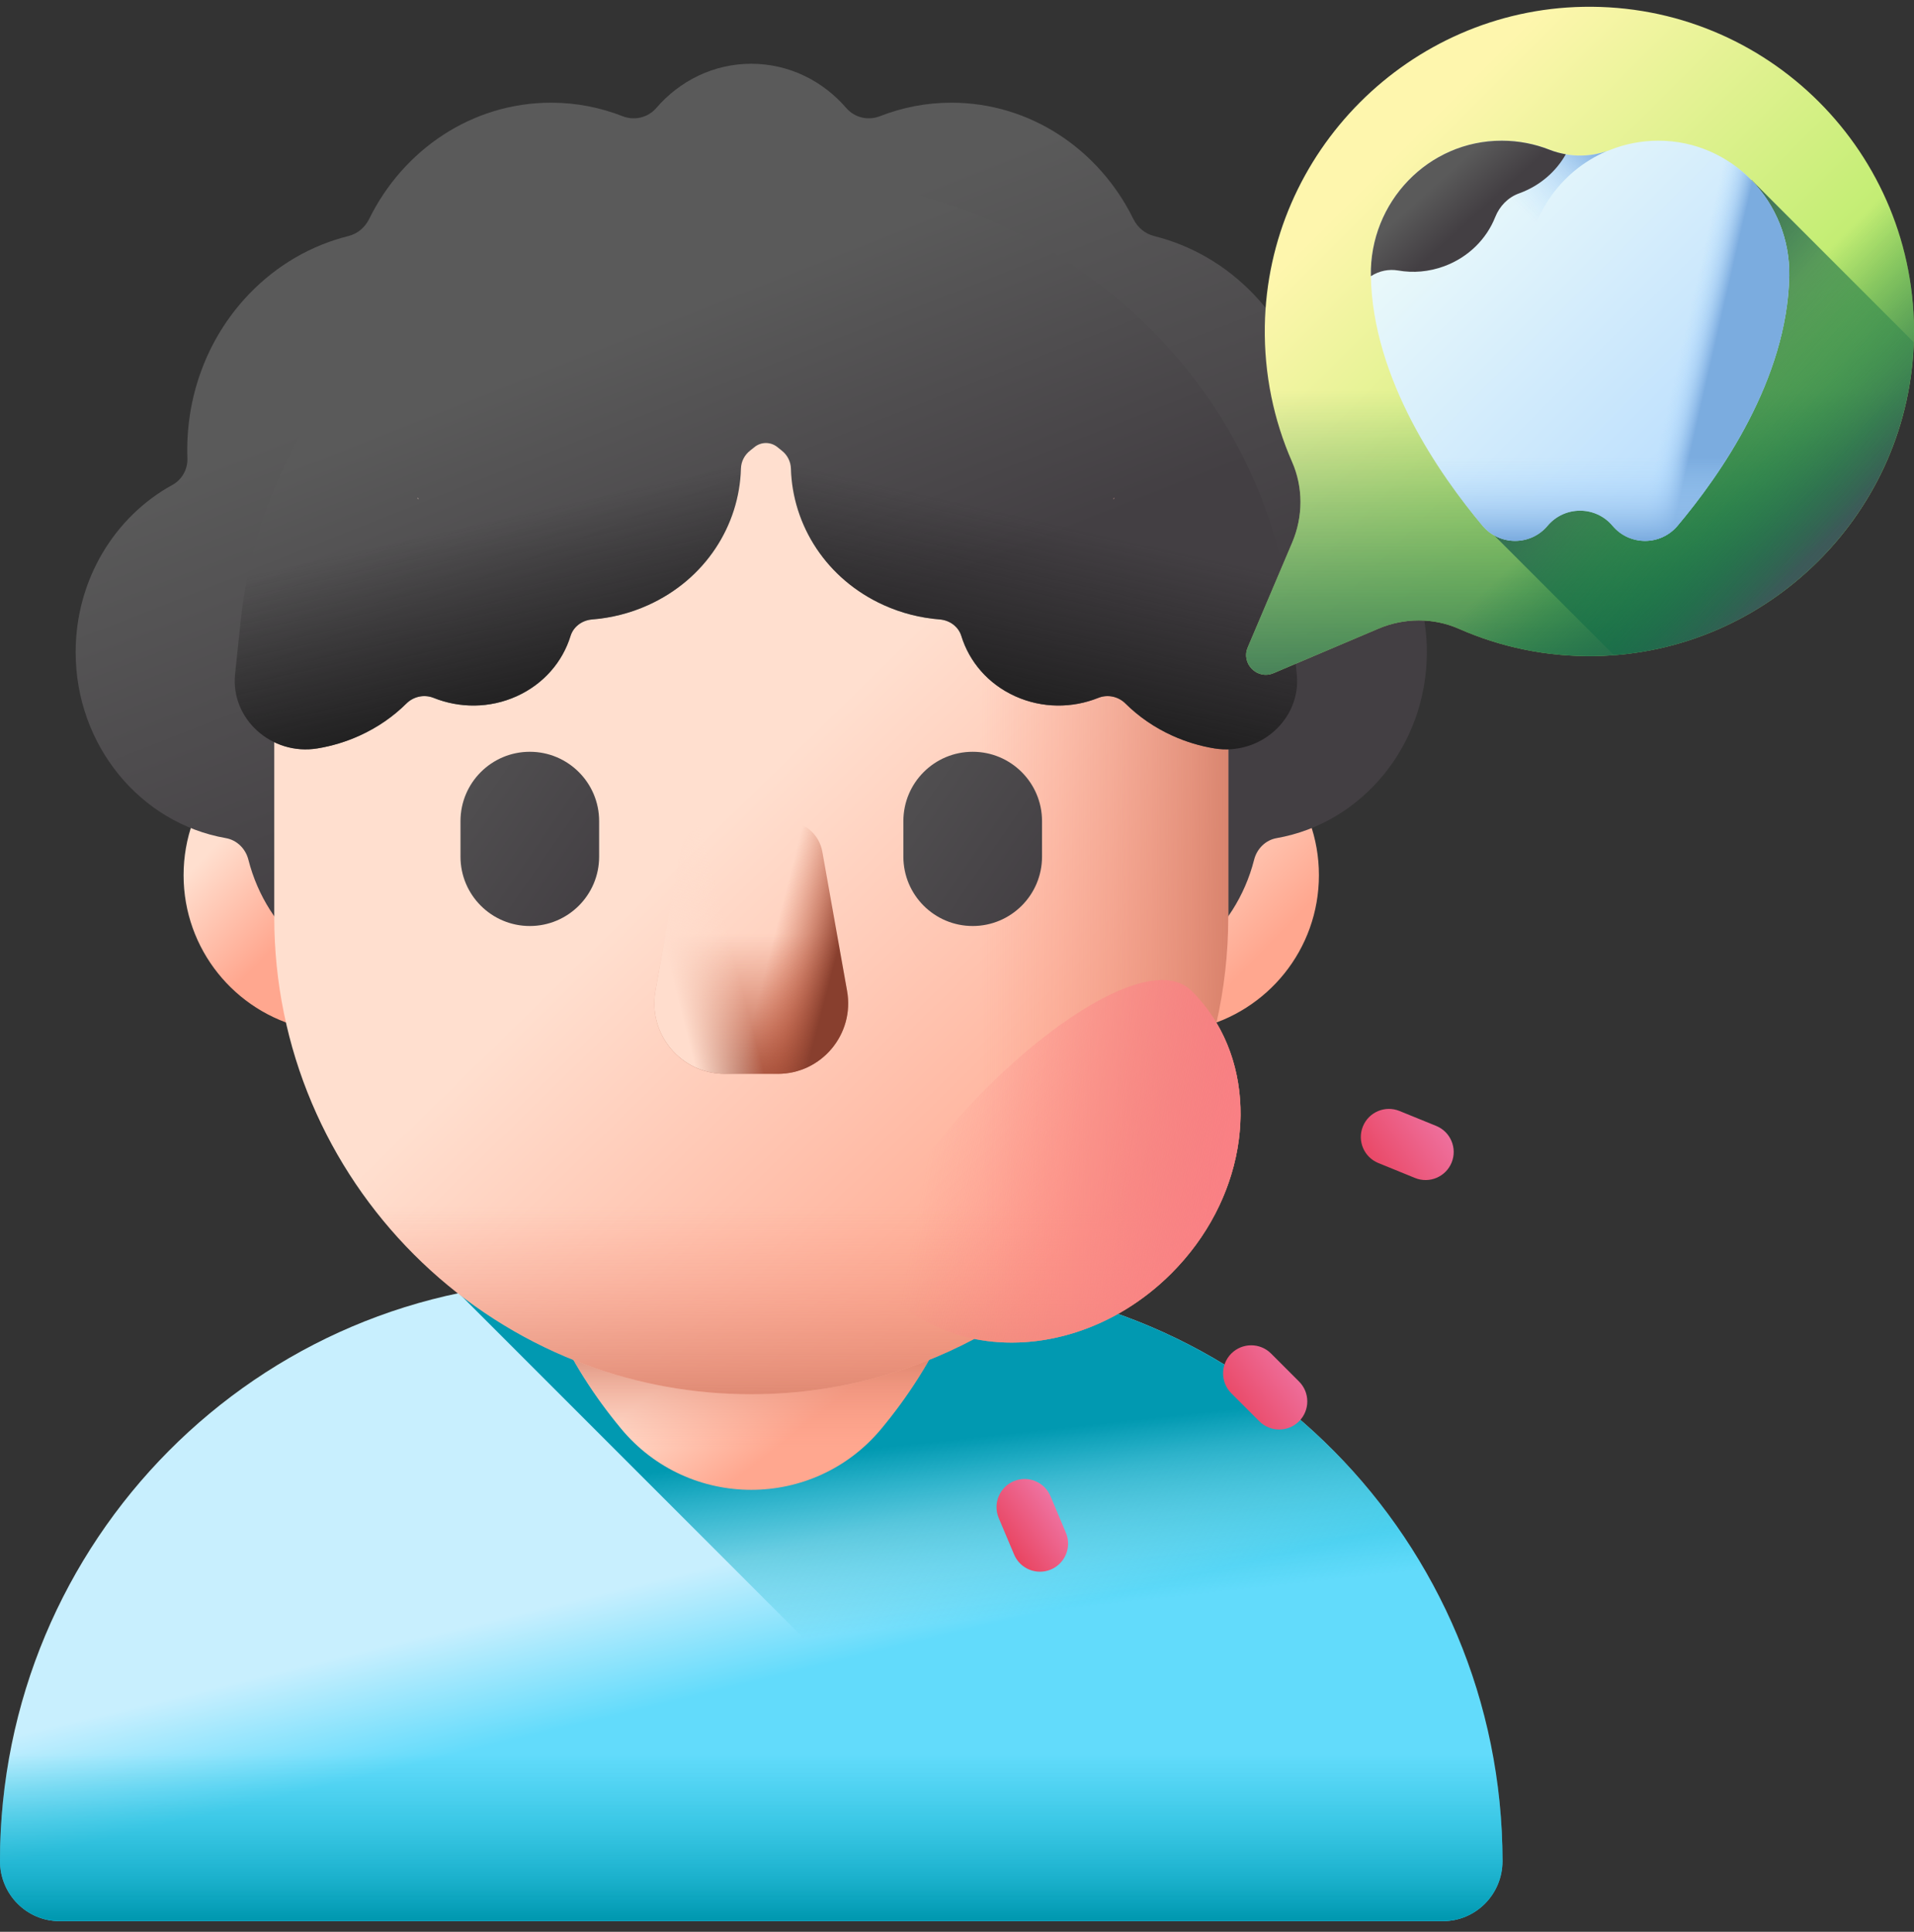
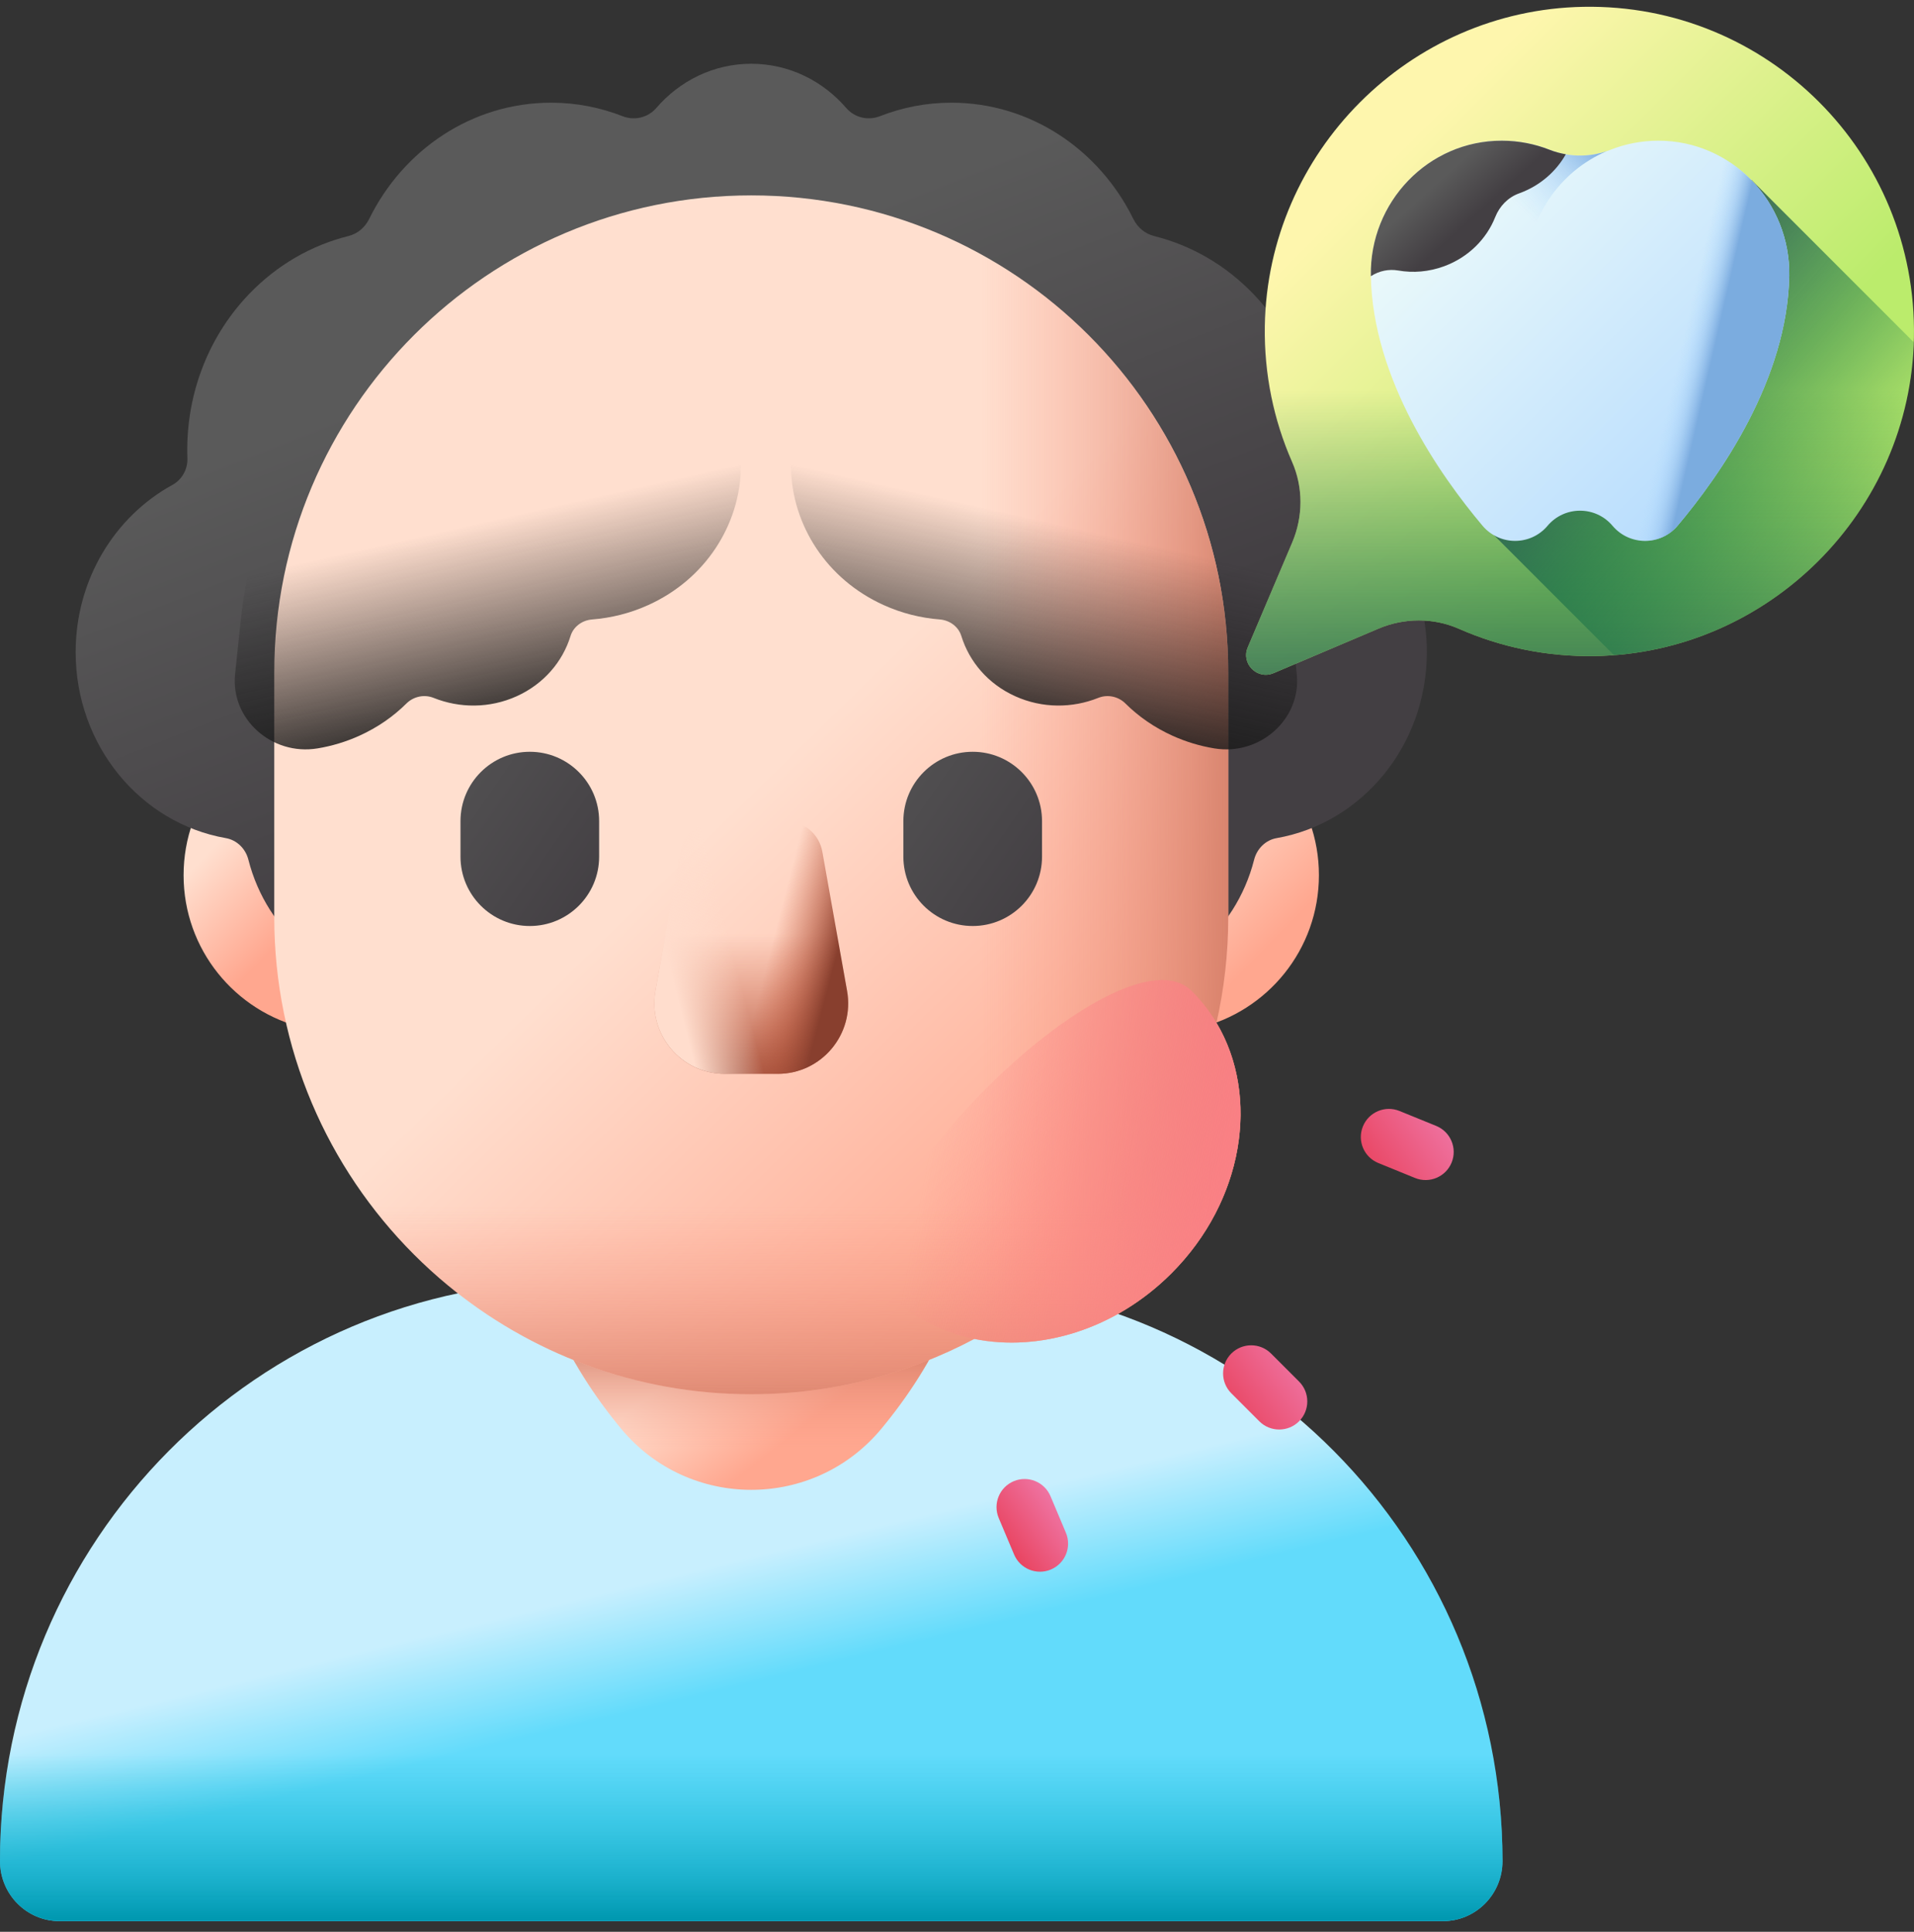
<svg xmlns="http://www.w3.org/2000/svg" width="110px" height="111px" viewBox="0 0 110 111" version="1.1">
  <rect x="0" y="0" width="110" height="111" fill="#333333" stroke="none" />
  <title>patient</title>
  <defs>
    <linearGradient x1="44.214%" y1="46.391%" x2="52.706%" y2="61.177%" id="linearGradient-1">
      <stop stop-color="#C8EFFE" offset="0%" />
      <stop stop-color="#62DBFB" offset="100%" />
    </linearGradient>
    <linearGradient x1="50.871%" y1="52.539%" x2="45.996%" y2="25.146%" id="linearGradient-2">
      <stop stop-color="#07B2CD" stop-opacity="0" offset="0%" />
      <stop stop-color="#06AEC9" stop-opacity="0.376" offset="37.59%" />
      <stop stop-color="#04A3BD" stop-opacity="0.765" offset="76.48%" />
      <stop stop-color="#0199B1" offset="100%" />
    </linearGradient>
    <linearGradient x1="53.674%" y1="38.742%" x2="75.975%" y2="59.85%" id="linearGradient-3">
      <stop stop-color="#FFDFCF" offset="0%" />
      <stop stop-color="#FFA78F" offset="100%" />
    </linearGradient>
    <linearGradient x1="50%" y1="81.655%" x2="50%" y2="44.146%" id="linearGradient-4">
      <stop stop-color="#F89580" stop-opacity="0" offset="0%" />
      <stop stop-color="#C5715A" offset="99.72%" />
    </linearGradient>
    <linearGradient x1="44.626%" y1="27.903%" x2="65.635%" y2="69.01%" id="linearGradient-5">
      <stop stop-color="#FFDFCF" offset="0%" />
      <stop stop-color="#FFA78F" offset="100%" />
    </linearGradient>
    <linearGradient x1="28.797%" y1="20.094%" x2="58.197%" y2="77.618%" id="linearGradient-6">
      <stop stop-color="#FFDFCF" offset="0%" />
      <stop stop-color="#FFA78F" offset="100%" />
    </linearGradient>
    <linearGradient x1="34.541%" y1="29.335%" x2="58.613%" y2="71.526%" id="linearGradient-7">
      <stop stop-color="#5A5A5A" offset="0%" />
      <stop stop-color="#433F43" offset="100%" />
    </linearGradient>
    <linearGradient x1="48.866%" y1="49.107%" x2="80.769%" y2="88.679%" id="linearGradient-8">
      <stop stop-color="#FFDFCF" offset="0%" />
      <stop stop-color="#FFA78F" offset="100%" />
    </linearGradient>
    <linearGradient x1="44.963%" y1="50%" x2="104.508%" y2="50%" id="linearGradient-9">
      <stop stop-color="#F89580" stop-opacity="0" offset="0%" />
      <stop stop-color="#F08F7A" stop-opacity="0.271" offset="26.99%" />
      <stop stop-color="#D97F69" stop-opacity="0.696" offset="69.45%" />
      <stop stop-color="#C5715A" offset="99.72%" />
    </linearGradient>
    <linearGradient x1="50%" y1="50.906%" x2="50%" y2="116.423%" id="linearGradient-10">
      <stop stop-color="#F89580" stop-opacity="0" offset="0%" />
      <stop stop-color="#F08F7A" stop-opacity="0.271" offset="26.99%" />
      <stop stop-color="#D97F69" stop-opacity="0.696" offset="69.45%" />
      <stop stop-color="#C5715A" offset="99.72%" />
    </linearGradient>
    <linearGradient x1="26.507%" y1="44.513%" x2="98.458%" y2="57.972%" id="linearGradient-11">
      <stop stop-color="#FD8087" stop-opacity="0" offset="0%" />
      <stop stop-color="#FD8087" offset="100%" />
    </linearGradient>
    <linearGradient x1="-57.416%" y1="-43.433%" x2="98.725%" y2="92.382%" id="linearGradient-12">
      <stop stop-color="#5A5A5A" offset="0%" />
      <stop stop-color="#433F43" offset="100%" />
    </linearGradient>
    <linearGradient x1="49.999%" y1="44.722%" x2="49.999%" y2="110.306%" id="linearGradient-13">
      <stop stop-color="#C4573A" stop-opacity="0" offset="0%" />
      <stop stop-color="#BE5539" stop-opacity="0.234" offset="23.42%" />
      <stop stop-color="#AD4E35" stop-opacity="0.545" offset="54.54%" />
      <stop stop-color="#914330" stop-opacity="0.898" offset="89.84%" />
      <stop stop-color="#883F2E" offset="100%" />
    </linearGradient>
    <linearGradient x1="58.681%" y1="52.558%" x2="88.365%" y2="61.971%" id="linearGradient-14">
      <stop stop-color="#C4573A" stop-opacity="0" offset="0%" />
      <stop stop-color="#BE5539" stop-opacity="0.234" offset="23.42%" />
      <stop stop-color="#AD4E35" stop-opacity="0.545" offset="54.54%" />
      <stop stop-color="#914330" stop-opacity="0.898" offset="89.84%" />
      <stop stop-color="#883F2E" offset="100%" />
    </linearGradient>
    <linearGradient x1="41.319%" y1="52.558%" x2="11.635%" y2="61.971%" id="linearGradient-15">
      <stop stop-color="#FFDDCD" stop-opacity="0" offset="0%" />
      <stop stop-color="#FFDDCD" offset="99.72%" />
    </linearGradient>
    <linearGradient x1="30.491%" y1="32.044%" x2="61.106%" y2="74.444%" id="linearGradient-16">
      <stop stop-color="#5A5A5A" offset="0%" />
      <stop stop-color="#433F43" offset="100%" />
    </linearGradient>
    <linearGradient x1="52.88%" y1="58.794%" x2="60.565%" y2="96.477%" id="linearGradient-17">
      <stop stop-color="#1A1A1A" stop-opacity="0" offset="0%" />
      <stop stop-color="#1A1A1A" offset="100%" />
    </linearGradient>
    <linearGradient x1="47.12%" y1="58.795%" x2="39.436%" y2="96.477%" id="linearGradient-18">
      <stop stop-color="#1A1A1A" stop-opacity="0" offset="0%" />
      <stop stop-color="#1A1A1A" offset="100%" />
    </linearGradient>
    <linearGradient x1="50%" y1="59.18%" x2="50%" y2="99.305%" id="linearGradient-19">
      <stop stop-color="#07B2CD" stop-opacity="0" offset="0%" />
      <stop stop-color="#06AEC9" stop-opacity="0.376" offset="37.59%" />
      <stop stop-color="#04A3BD" stop-opacity="0.765" offset="76.48%" />
      <stop stop-color="#0199B1" offset="100%" />
    </linearGradient>
    <linearGradient x1="130.611%" y1="-5.372%" x2="-53.885%" y2="120.43%" id="linearGradient-20">
      <stop stop-color="#F28CC4" offset="0%" />
      <stop stop-color="#E41F2D" offset="100%" />
    </linearGradient>
    <linearGradient x1="106.992%" y1="-0.699%" x2="-23.397%" y2="114.451%" id="linearGradient-21">
      <stop stop-color="#F28CC4" offset="0%" />
      <stop stop-color="#E41F2D" offset="100%" />
    </linearGradient>
    <linearGradient x1="139.504%" y1="2.995%" x2="-65.978%" y2="110.293%" id="linearGradient-22">
      <stop stop-color="#F28CC4" offset="0%" />
      <stop stop-color="#E41F2D" offset="100%" />
    </linearGradient>
    <linearGradient x1="15.86%" y1="29.225%" x2="60.405%" y2="73.77%" id="linearGradient-23">
      <stop stop-color="#FEF6AD" offset="0%" />
      <stop stop-color="#BBEC6C" offset="100%" />
    </linearGradient>
    <linearGradient x1="50%" y1="27.483%" x2="50%" y2="120.97%" id="linearGradient-24">
      <stop stop-color="#026841" stop-opacity="0" offset="0%" />
      <stop stop-color="#046842" stop-opacity="0.324" offset="32.43%" />
      <stop stop-color="#0E6546" stop-opacity="0.551" offset="55.09%" />
      <stop stop-color="#1D614C" stop-opacity="0.748" offset="74.76%" />
      <stop stop-color="#335C54" stop-opacity="0.926" offset="92.63%" />
      <stop stop-color="#3E5959" offset="100%" />
    </linearGradient>
    <linearGradient x1="56.195%" y1="62.963%" x2="80.034%" y2="84.362%" id="linearGradient-25">
      <stop stop-color="#026841" stop-opacity="0" offset="0%" />
      <stop stop-color="#046842" stop-opacity="0.324" offset="32.43%" />
      <stop stop-color="#0E6546" stop-opacity="0.551" offset="55.09%" />
      <stop stop-color="#1D614C" stop-opacity="0.748" offset="74.76%" />
      <stop stop-color="#335C54" stop-opacity="0.926" offset="92.63%" />
      <stop stop-color="#3E5959" offset="100%" />
    </linearGradient>
    <linearGradient x1="78.231%" y1="80.114%" x2="25.122%" y2="29.953%" id="linearGradient-26">
      <stop stop-color="#026841" stop-opacity="0" offset="0%" />
      <stop stop-color="#046842" stop-opacity="0.324" offset="32.43%" />
      <stop stop-color="#0E6546" stop-opacity="0.551" offset="55.09%" />
      <stop stop-color="#1D614C" stop-opacity="0.748" offset="74.76%" />
      <stop stop-color="#335C54" stop-opacity="0.926" offset="92.63%" />
      <stop stop-color="#3E5959" offset="100%" />
    </linearGradient>
    <linearGradient x1="17.92%" y1="13.685%" x2="94.314%" y2="86.735%" id="linearGradient-27">
      <stop stop-color="#EAF9FA" offset="0%" />
      <stop stop-color="#B3DAFE" offset="100%" />
    </linearGradient>
    <linearGradient x1="48.091%" y1="50.763%" x2="61.503%" y2="56.676%" id="linearGradient-28">
      <stop stop-color="#B3DAFE" stop-opacity="0" offset="0%" />
      <stop stop-color="#ACD5FA" stop-opacity="0.244" offset="24.38%" />
      <stop stop-color="#9AC5F0" stop-opacity="0.589" offset="58.9%" />
      <stop stop-color="#7CACDF" stop-opacity="0.993" offset="99.32%" />
      <stop stop-color="#7BACDF" offset="100%" />
    </linearGradient>
    <linearGradient x1="69.426%" y1="38.009%" x2="101.788%" y2="8.126%" id="linearGradient-29">
      <stop stop-color="#B3DAFE" stop-opacity="0" offset="0%" />
      <stop stop-color="#ACD5FA" stop-opacity="0.244" offset="24.38%" />
      <stop stop-color="#9AC5F0" stop-opacity="0.589" offset="58.9%" />
      <stop stop-color="#7CACDF" stop-opacity="0.993" offset="99.32%" />
      <stop stop-color="#7BACDF" offset="100%" />
    </linearGradient>
    <linearGradient x1="29.766%" y1="36.946%" x2="53.826%" y2="55.338%" id="linearGradient-30">
      <stop stop-color="#5A5A5A" offset="0%" />
      <stop stop-color="#433F43" offset="100%" />
    </linearGradient>
    <linearGradient x1="50%" y1="57.502%" x2="50%" y2="97.138%" id="linearGradient-31">
      <stop stop-color="#B3DAFE" stop-opacity="0" offset="0%" />
      <stop stop-color="#ACD5FA" stop-opacity="0.244" offset="24.38%" />
      <stop stop-color="#9AC5F0" stop-opacity="0.589" offset="58.9%" />
      <stop stop-color="#7CACDF" stop-opacity="0.993" offset="99.32%" />
      <stop stop-color="#7BACDF" offset="100%" />
    </linearGradient>
  </defs>
  <g id="Page-1" stroke="none" stroke-width="1" fill="none" fill-rule="evenodd">
    <g id="Homepge-2022-Copy-3" transform="translate(-1205, -814)" fill-rule="nonzero">
      <g id="Group-50" transform="translate(310, 789.191)">
        <g id="Group-47" transform="translate(840, 0)">
          <g id="patient" transform="translate(55, 25.198)">
            <g id="Group" transform="translate(0, 3.275)">
              <path d="M82.925,106.724 L3.426,106.724 C1.534,106.724 0,105.18 0,103.275 C0,84.871 14.815,69.951 33.091,69.951 L53.26,69.951 C71.536,69.951 86.351,84.871 86.351,103.275 C86.351,105.18 84.817,106.724 82.925,106.724 Z" id="Path" fill="url(#linearGradient-1)" />
-               <path d="M53.26,69.951 L33.091,69.951 C30.785,69.951 28.534,70.189 26.361,70.641 L62.443,106.724 L82.925,106.724 C84.817,106.724 86.351,105.18 86.351,103.275 C86.351,84.871 71.536,69.951 53.26,69.951 L53.26,69.951 Z" id="Path" fill="url(#linearGradient-2)" />
              <g transform="translate(30.013, 63.67)" id="Path">
                <path d="M13.162,0 L0,0 C0,6.201 2.716,11.174 5.68,14.754 C9.562,19.444 16.762,19.444 20.644,14.754 C23.609,11.174 26.324,6.201 26.324,0 L13.162,0 Z" fill="url(#linearGradient-3)" />
                <path d="M13.162,0 L0,0 C0,6.201 2.716,11.174 5.68,14.754 C9.562,19.444 16.762,19.444 20.644,14.754 C23.609,11.174 26.324,6.201 26.324,0 L13.162,0 Z" fill="url(#linearGradient-4)" />
              </g>
              <g transform="translate(4.348, 0)">
                <g transform="translate(6.203, 37.795)" id="Path">
                  <path d="M0,8.829 C0,4.561 2.962,0.985 6.943,0.045 C8.007,-0.206 9.025,0.617 9.025,1.71 L9.025,15.947 C9.025,17.04 8.007,17.863 6.943,17.612 C2.962,16.672 0,13.097 0,8.829 Z" fill="url(#linearGradient-5)" />
                  <path d="M65.249,8.829 C65.249,4.561 62.287,0.985 58.306,0.045 C57.242,-0.206 56.225,0.617 56.225,1.71 L56.225,15.947 C56.225,17.04 57.242,17.863 58.306,17.612 C62.287,16.672 65.249,13.097 65.249,8.829 Z" fill="url(#linearGradient-6)" />
                </g>
                <g>
                  <path d="M77.655,33.807 C77.655,29.634 75.402,26.014 72.099,24.202 C71.554,23.905 71.211,23.312 71.233,22.669 C71.354,19.275 70.181,15.843 67.708,13.252 C66.07,11.54 64.08,10.424 61.983,9.9 C61.463,9.771 61.03,9.412 60.785,8.915 C58.835,4.949 54.886,2.237 50.332,2.237 C48.887,2.237 47.504,2.511 46.226,3.012 C45.542,3.279 44.771,3.104 44.282,2.537 C42.936,0.979 40.992,0 38.828,0 C36.663,0 34.719,0.979 33.374,2.537 C32.884,3.104 32.113,3.279 31.429,3.012 C30.151,2.511 28.768,2.237 27.323,2.237 C22.769,2.237 18.82,4.949 16.87,8.915 C16.626,9.412 16.192,9.771 15.673,9.9 C13.575,10.424 11.585,11.54 9.947,13.252 C7.475,15.843 6.299,19.275 6.422,22.669 C6.444,23.312 6.102,23.905 5.557,24.202 C2.253,26.014 0,29.634 0,33.807 C0,39.18 3.732,43.637 8.631,44.494 C9.262,44.605 9.765,45.093 9.928,45.738 C10.988,49.906 14.614,52.977 18.928,52.977 C21.46,52.977 23.755,51.916 25.434,50.197 C25.942,49.679 26.708,49.565 27.33,49.926 C28.619,50.672 30.1,51.098 31.678,51.098 C32.529,51.098 33.352,50.974 34.131,50.744 C37.21,49.831 40.445,49.831 43.524,50.744 C44.303,50.974 45.126,51.098 45.977,51.098 C47.554,51.098 49.036,50.672 50.325,49.926 C50.947,49.565 51.713,49.679 52.221,50.197 C53.9,51.916 56.195,52.977 58.727,52.977 C63.041,52.977 66.667,49.906 67.727,45.738 C67.89,45.093 68.393,44.605 69.024,44.494 C73.923,43.637 77.655,39.18 77.655,33.807 Z M38.828,17.053 C38.835,17.089 38.844,17.125 38.852,17.162 L38.804,17.162 C38.811,17.125 38.821,17.089 38.828,17.053 L38.828,17.053 Z" id="Shape" fill="url(#linearGradient-7)" />
                  <g transform="translate(11.414, 7.563)" id="Path">
                    <path d="M54.15,47.546 C54.593,45.592 54.827,43.56 54.827,41.472 L54.827,27.413 C54.827,12.273 42.554,0 27.413,0 C12.274,0 0,12.273 0,27.413 L0,41.472 C0,56.612 12.273,68.885 27.413,68.885 C32.045,68.885 36.407,67.735 40.233,65.707 C43.991,66.464 48.329,65.17 51.557,61.942 C55.718,57.781 56.668,51.778 54.15,47.546 L54.15,47.546 Z" fill="url(#linearGradient-8)" />
                    <path d="M54.15,47.546 C54.593,45.592 54.827,43.559 54.827,41.472 L54.827,27.413 C54.827,12.273 42.554,0 27.413,0 L27.413,68.885 C32.045,68.885 36.407,67.735 40.233,65.707 C43.991,66.464 48.329,65.17 51.557,61.942 C55.718,57.781 56.668,51.778 54.15,47.546 L54.15,47.546 Z" fill="url(#linearGradient-9)" />
                    <path d="M54.15,47.546 C54.199,47.332 54.245,47.117 54.288,46.901 L0.539,46.901 C3.058,59.44 14.132,68.885 27.413,68.885 C32.045,68.885 36.408,67.735 40.233,65.707 C43.992,66.464 48.329,65.17 51.557,61.942 C55.718,57.781 56.668,51.778 54.15,47.546 Z" fill="url(#linearGradient-10)" />
                    <path d="M52.735,45.722 C56.889,49.876 56.361,57.137 51.557,61.942 C46.753,66.746 39.491,67.273 35.338,63.12 C31.184,58.967 48.582,41.569 52.735,45.722 L52.735,45.722 Z" fill="url(#linearGradient-11)" />
                    <g transform="translate(10.703, 31.97)" fill="url(#linearGradient-12)">
                      <path d="M3.984,10.011 C1.784,10.011 0,8.227 0,6.027 L0,3.984 C0,1.784 1.784,0 3.984,0 C6.184,0 7.968,1.784 7.968,3.984 L7.968,6.027 C7.968,8.227 6.184,10.011 3.984,10.011 Z" />
                      <path d="M29.437,10.011 C27.236,10.011 25.453,8.227 25.453,6.027 L25.453,3.984 C25.453,1.784 27.236,0 29.437,0 C31.637,0 33.421,1.784 33.421,3.984 L33.421,6.027 C33.421,8.227 31.637,10.011 29.437,10.011 Z" />
                    </g>
                    <g transform="translate(21.842, 35.95)">
                      <path d="M7.086,14.527 L4.057,14.527 C1.533,14.527 -0.378,12.246 0.064,9.761 L1.487,1.761 C1.668,0.742 2.554,0 3.589,0 L7.554,0 C8.589,0 9.475,0.742 9.656,1.761 L11.079,9.761 C11.521,12.246 9.61,14.527 7.086,14.527 Z" fill="url(#linearGradient-13)" />
                      <path d="M7.086,14.527 L4.057,14.527 C1.533,14.527 -0.378,12.246 0.064,9.761 L1.487,1.761 C1.668,0.742 2.554,0 3.589,0 L7.554,0 C8.589,0 9.475,0.742 9.656,1.761 L11.079,9.761 C11.521,12.246 9.61,14.527 7.086,14.527 Z" fill="url(#linearGradient-14)" />
                      <path d="M4.057,14.527 L7.086,14.527 C9.61,14.527 11.521,12.246 11.079,9.761 L9.656,1.761 C9.475,0.742 8.589,0 7.554,0 L3.589,0 C2.554,0 1.668,0.742 1.487,1.761 L0.064,9.761 C-0.378,12.246 1.533,14.527 4.057,14.527 Z" fill="url(#linearGradient-15)" />
                    </g>
                  </g>
-                   <path d="M70.18,35.072 L69.868,32.09 C68.306,17.16 55.055,6.158 39.671,6.489 C24.288,6.158 11.037,17.16 9.475,32.09 L9.163,35.072 C8.895,37.635 11.259,39.776 13.906,39.338 C14.719,39.204 15.526,38.963 16.307,38.61 C17.35,38.138 18.257,37.506 19.012,36.756 C19.419,36.355 20.031,36.219 20.573,36.436 C22.061,37.032 23.788,37.046 25.349,36.34 C26.911,35.633 27.989,34.35 28.442,32.878 C28.609,32.341 29.107,31.974 29.688,31.929 C30.775,31.843 31.864,31.575 32.906,31.103 C36.193,29.617 38.143,26.53 38.235,23.263 C38.247,22.853 38.441,22.475 38.771,22.219 C38.85,22.158 38.928,22.096 39.005,22.032 C39.394,21.712 39.948,21.712 40.337,22.032 C40.414,22.096 40.492,22.158 40.571,22.219 C40.901,22.475 41.095,22.853 41.107,23.263 C41.2,26.53 43.149,29.617 46.436,31.103 C47.479,31.575 48.567,31.843 49.654,31.929 C50.236,31.974 50.734,32.341 50.901,32.878 C51.354,34.35 52.432,35.633 53.993,36.34 C55.555,37.046 57.282,37.032 58.77,36.436 C59.311,36.219 59.924,36.355 60.33,36.756 C61.085,37.506 61.993,38.138 63.035,38.61 C63.816,38.963 64.623,39.204 65.436,39.338 C68.084,39.776 70.448,37.635 70.18,35.072 L70.18,35.072 Z M19.643,24.964 L19.68,24.949 C19.686,24.975 19.691,25.002 19.697,25.03 C19.68,25.007 19.66,24.987 19.643,24.964 L19.643,24.964 Z M59.646,25.03 C59.651,25.002 59.657,24.975 59.663,24.949 L59.699,24.964 C59.682,24.987 59.663,25.007 59.646,25.03 Z" id="Shape" fill="url(#linearGradient-16)" />
                  <path d="M38.828,6.484 C23.806,6.564 11.008,17.434 9.475,32.09 L9.163,35.072 C8.895,37.635 11.259,39.776 13.906,39.338 C14.719,39.204 15.526,38.963 16.307,38.61 C17.35,38.138 18.257,37.506 19.012,36.756 C19.419,36.355 20.031,36.219 20.573,36.436 C22.061,37.032 23.788,37.046 25.349,36.34 C26.911,35.633 27.989,34.35 28.442,32.878 C28.609,32.341 29.107,31.974 29.688,31.929 C30.775,31.843 31.864,31.575 32.906,31.103 C36.193,29.617 38.143,26.53 38.235,23.263 C38.247,22.853 38.441,22.475 38.771,22.219 C38.79,22.204 38.809,22.189 38.828,22.174 L38.828,6.484 L38.828,6.484 Z M19.643,24.964 L19.68,24.949 C19.686,24.975 19.691,25.002 19.697,25.03 C19.68,25.007 19.66,24.987 19.643,24.964 L19.643,24.964 Z" id="Shape" fill="url(#linearGradient-17)" />
                  <path d="M40.515,22.174 C40.534,22.188 40.552,22.204 40.571,22.218 C40.902,22.475 41.095,22.853 41.108,23.263 C41.2,26.53 43.15,29.617 46.436,31.102 C47.479,31.575 48.568,31.843 49.654,31.928 C50.236,31.974 50.734,32.341 50.901,32.878 C51.354,34.35 52.432,35.633 53.993,36.339 C55.555,37.046 57.282,37.032 58.77,36.436 C59.311,36.219 59.924,36.354 60.33,36.756 C61.085,37.506 61.993,38.137 63.035,38.61 C63.816,38.963 64.623,39.203 65.436,39.338 C68.083,39.776 70.448,37.635 70.179,35.072 L69.867,32.089 C68.334,17.433 55.536,6.564 40.515,6.484 L40.515,22.174 L40.515,22.174 Z M59.646,25.03 C59.651,25.002 59.657,24.975 59.663,24.949 L59.699,24.964 C59.682,24.987 59.663,25.007 59.646,25.03 Z" id="Shape" fill="url(#linearGradient-18)" />
                </g>
              </g>
              <path d="M0,103.275 C0,105.18 1.534,106.724 3.426,106.724 L82.925,106.724 C84.817,106.724 86.351,105.18 86.351,103.275 C86.351,95.745 83.87,88.799 79.687,83.218 L6.664,83.218 C2.481,88.799 0,95.745 0,103.275 Z" id="Path" fill="url(#linearGradient-19)" />
              <g transform="translate(57.271, 60.053)" id="Path">
                <path d="M17.388,17.95 C18.018,17.319 18.018,16.297 17.388,15.666 L15.778,14.056 C15.147,13.426 14.125,13.426 13.494,14.056 C12.864,14.687 12.864,15.709 13.494,16.34 L15.104,17.95 C15.735,18.58 16.757,18.58 17.388,17.95 Z" fill="url(#linearGradient-20)" />
                <g>
                  <path d="M0.127,23.508 L1.011,25.606 C1.357,26.428 2.304,26.813 3.125,26.467 C3.947,26.121 4.333,25.174 3.987,24.352 L3.103,22.254 C2.757,21.432 1.81,21.047 0.988,21.393 C0.167,21.739 -0.219,22.686 0.127,23.508 Z" fill="url(#linearGradient-21)" />
                  <path d="M21.057,1.006 C20.72,1.832 21.117,2.774 21.943,3.11 L24.051,3.969 C24.877,4.305 25.819,3.908 26.156,3.083 C26.492,2.257 26.095,1.315 25.269,0.978 L23.161,0.12 C22.335,-0.217 21.393,0.18 21.057,1.006 L21.057,1.006 Z" fill="url(#linearGradient-22)" />
                </g>
              </g>
            </g>
            <g id="Group" transform="translate(71.615, 0)">
              <g id="Path">
                <path d="M19.378,0.003 C9.384,0.187 1.238,8.352 1.076,18.347 C1.031,21.126 1.595,23.768 2.642,26.15 C3.288,27.621 3.278,29.299 2.651,30.779 L0.093,36.812 C-0.303,37.746 0.639,38.688 1.573,38.292 L7.605,35.734 C9.085,35.106 10.763,35.096 12.235,35.743 C14.617,36.79 17.259,37.354 20.038,37.309 C30.033,37.146 38.198,29 38.381,19.006 C38.576,8.425 29.959,-0.191 19.378,0.003 L19.378,0.003 Z" fill="url(#linearGradient-23)" />
                <path d="M1.076,18.347 C1.031,21.126 1.595,23.768 2.642,26.15 C3.288,27.621 3.278,29.299 2.651,30.779 L0.093,36.812 C-0.303,37.746 0.639,38.688 1.573,38.292 L7.605,35.734 C9.085,35.106 10.763,35.096 12.235,35.743 C14.617,36.79 17.259,37.354 20.038,37.309 C30.033,37.146 38.198,29 38.381,19.006 C38.402,17.898 38.324,16.813 38.159,15.756 L1.303,15.756 C1.17,16.603 1.09,17.467 1.076,18.347 L1.076,18.347 Z" fill="url(#linearGradient-24)" />
-                 <path d="M31.184,3.93 L1.412,33.702 L0.093,36.812 C-0.303,37.746 0.639,38.688 1.573,38.292 L7.605,35.734 C9.085,35.106 10.763,35.096 12.235,35.743 C14.617,36.79 17.259,37.354 20.038,37.309 C30.033,37.147 38.198,29.001 38.381,19.006 C38.494,12.879 35.651,7.41 31.184,3.93 L31.184,3.93 Z" fill="url(#linearGradient-25)" />
              </g>
              <path d="M14.055,30.171 L21.139,37.255 C30.537,36.544 38.058,28.777 38.37,19.275 L29.045,9.95 L14.055,30.171 Z" id="Path" fill="url(#linearGradient-26)" />
              <g transform="translate(7.168, 7.695)" id="Path">
                <path d="M13.891,22.128 C14.869,23.287 16.652,23.283 17.629,22.124 C20.069,19.23 23.941,13.717 24.047,7.767 C24.123,3.532 20.749,-0.01 16.514,0 C15.546,0.002 14.622,0.187 13.772,0.523 C12.649,0.967 11.399,0.967 10.276,0.523 C9.427,0.187 8.502,0.002 7.534,0 C3.299,-0.01 -0.074,3.532 0.001,7.767 C0.108,13.717 3.979,19.23 6.419,22.124 C7.396,23.283 9.18,23.287 10.157,22.128 C11.133,20.971 12.915,20.971 13.891,22.128 L13.891,22.128 Z" fill="url(#linearGradient-27)" />
                <path d="M16.514,0 C15.546,0.003 14.622,0.188 13.772,0.523 C13.207,0.747 12.609,0.857 12.011,0.855 L12.011,21.261 C12.705,21.257 13.4,21.546 13.891,22.128 C14.869,23.287 16.652,23.284 17.629,22.125 C20.069,19.23 23.941,13.717 24.047,7.767 C24.123,3.532 20.749,-0.01 16.514,0 Z" fill="url(#linearGradient-28)" />
                <path d="M13.556,0.603 C12.49,0.965 11.327,0.938 10.276,0.523 C9.427,0.188 8.502,0.002 7.535,0 C3.299,-0.01 -0.074,3.533 0.001,7.767 C0.031,9.398 0.344,10.997 0.831,12.518 L10.862,12.518 C9.69,11.19 8.979,9.445 8.979,7.535 C8.979,4.424 10.865,1.752 13.556,0.603 L13.556,0.603 Z" fill="url(#linearGradient-29)" />
                <path d="M10.276,0.523 C9.427,0.188 8.502,0.002 7.535,0 C3.299,-0.01 -0.075,3.533 0.001,7.767 C0.001,7.774 0.002,7.781 0.002,7.788 C0.006,7.785 0.011,7.782 0.015,7.779 C0.478,7.481 1.032,7.364 1.582,7.46 C2.43,7.608 3.339,7.538 4.22,7.212 C5.62,6.694 6.654,5.638 7.147,4.394 C7.403,3.749 7.894,3.253 8.521,3.027 C8.535,3.022 8.549,3.017 8.562,3.012 C9.736,2.578 10.65,1.765 11.206,0.781 C10.89,0.726 10.578,0.642 10.276,0.523 Z" fill="url(#linearGradient-30)" />
-                 <path d="M0.477,11.271 C1.601,15.82 4.468,19.81 6.419,22.124 C7.396,23.283 9.18,23.287 10.157,22.128 C11.133,20.971 12.915,20.971 13.891,22.128 C14.869,23.287 16.652,23.283 17.629,22.124 C19.581,19.81 22.447,15.82 23.572,11.271 L0.477,11.271 Z" fill="url(#linearGradient-31)" />
              </g>
            </g>
          </g>
        </g>
      </g>
    </g>
  </g>
</svg>